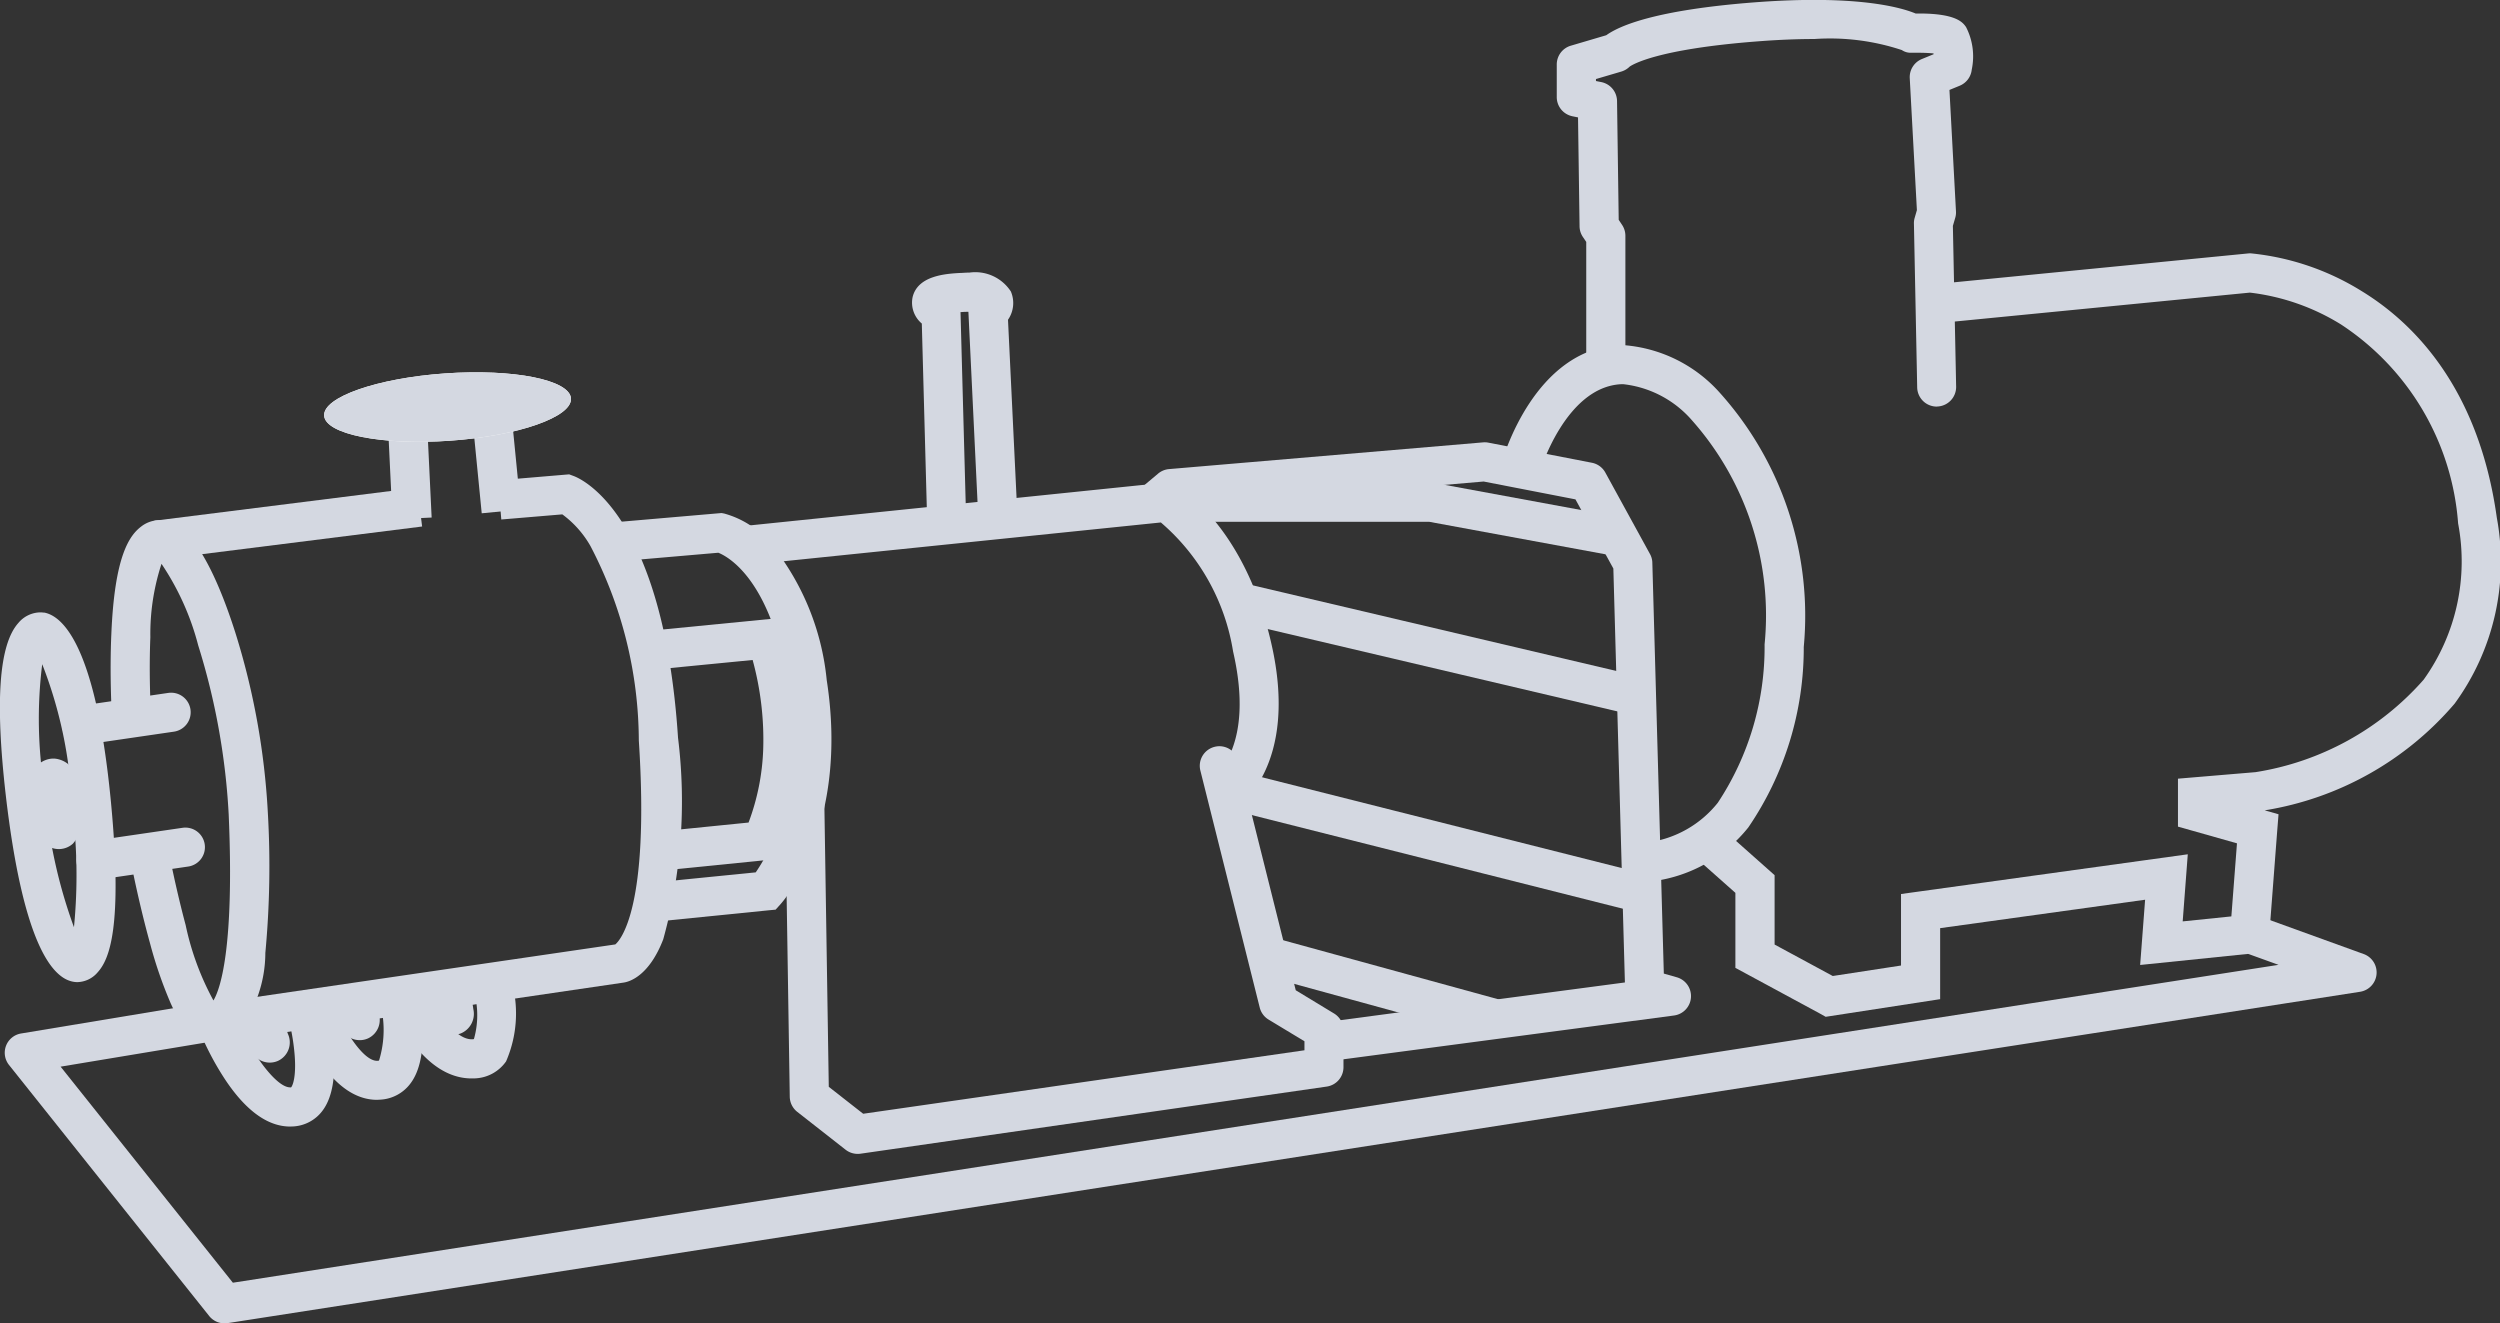
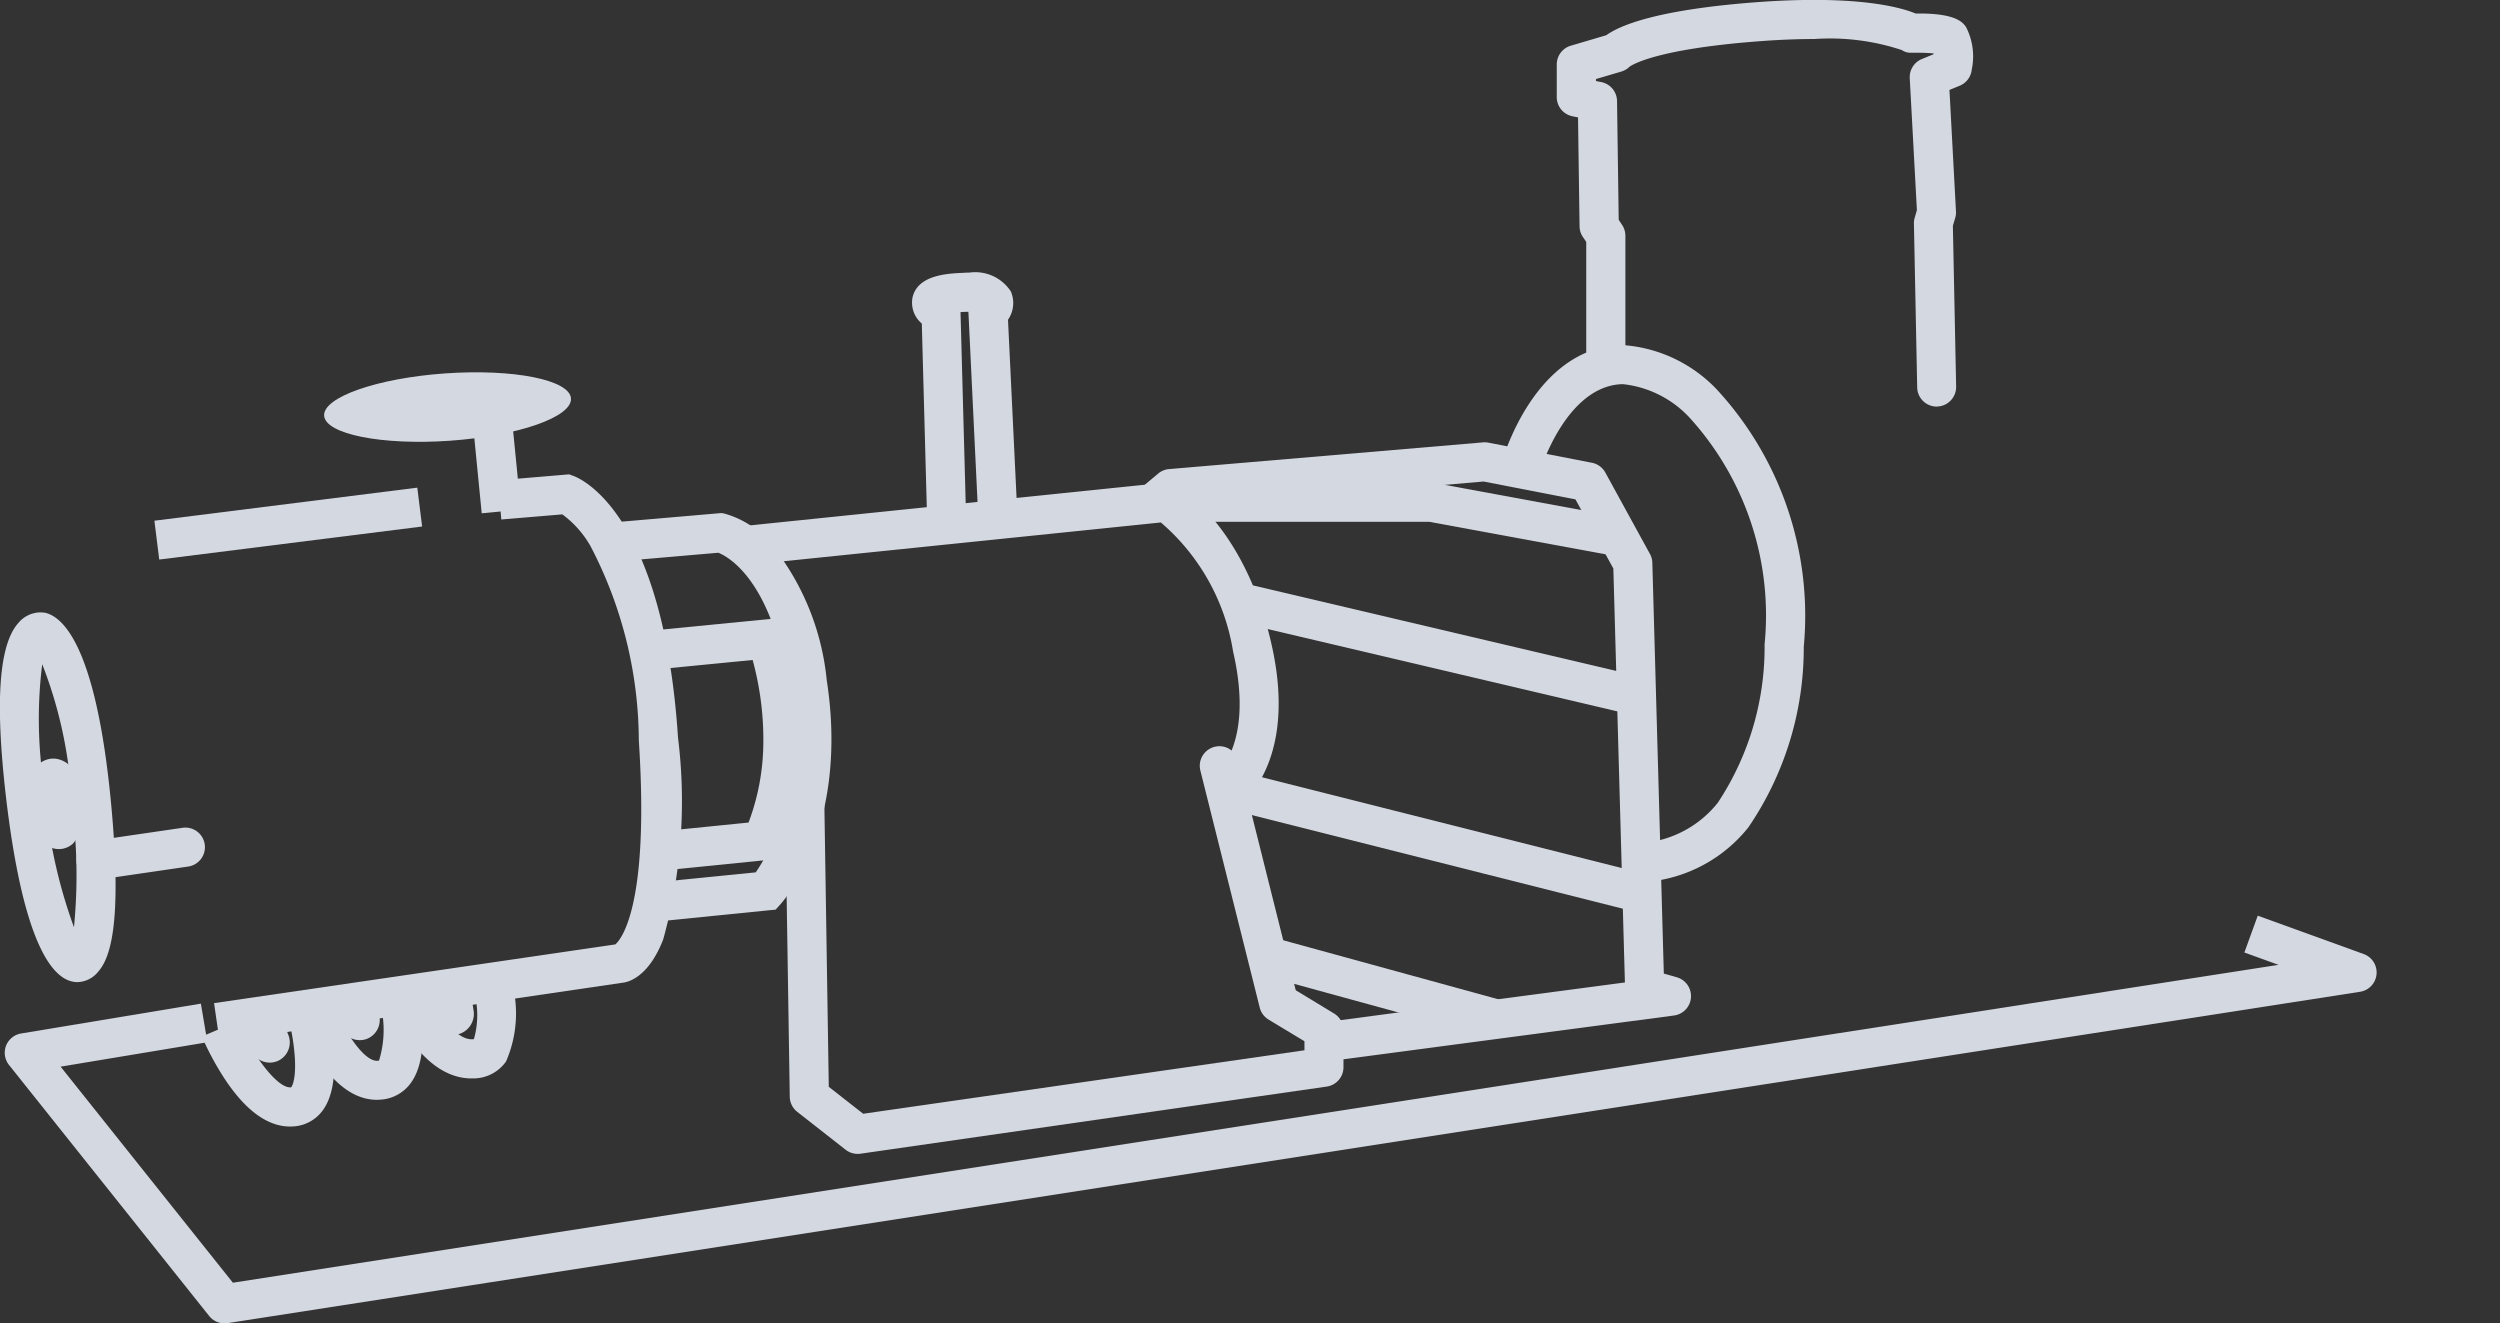
<svg xmlns="http://www.w3.org/2000/svg" width="76.637" height="40.566" viewBox="0 0 76.637 40.566">
  <rect x="0" y="0" width="76.637" height="40.566" fill="#333333" stroke="none" />
  <defs>
    <style>.a{fill:#d4d8e1;}.b{fill:#fff;}</style>
  </defs>
  <g transform="translate(0.599 0.599)">
    <path class="a" d="M22915.1-10683.1a.772.772,0,0,1,.107.008l.023,0c.563.113,1.578,1.019,2.037,5.806.369,3.871-.057,4.834-.408,5.221a.84.84,0,0,1-.623.3.664.664,0,0,1-.1-.008c-.668-.094-1.566-1.173-2.094-5.731-.33-2.885-.205-4.607.385-5.269A.894.894,0,0,1,22915.1-10683.1Zm1.033,9.657a16.3,16.3,0,0,0-.061-3.725,13.431,13.431,0,0,0-.912-4.343,13.6,13.6,0,0,0,.074,3.868A15.442,15.442,0,0,0,22916.135-10673.444Z" transform="translate(-22914.465 10701.273)" />
    <path class="a" d="M.105-.6a.772.772,0,0,1,.716.56,3.561,3.561,0,0,1,.224.934A1.246,1.246,0,0,1,.839,1.958a.64.64,0,0,1-.464.2c-.572,0-.781-.664-.9-1.243C-.592.587-.77-.284-.156-.546A.66.66,0,0,1,.105-.6Z" transform="matrix(0.998, 0.07, -0.07, 0.998, 0.938, 23.248)" />
-     <path class="a" d="M22917.232-10677.925a.6.6,0,0,1-.594-.514.6.6,0,0,1,.508-.68l2.738-.4a.6.6,0,0,1,.68.508.6.6,0,0,1-.508.68l-2.738.4A.657.657,0,0,1,22917.232-10677.925Z" transform="translate(-22915.324 10700.161)" />
    <path class="a" d="M22917.232-10677.925a.6.6,0,0,1-.594-.514.6.6,0,0,1,.508-.68l2.738-.4a.6.6,0,0,1,.68.508.6.6,0,0,1-.508.68l-2.738.4A.657.657,0,0,1,22917.232-10677.925Z" transform="translate(-22914.887 10704.296)" />
-     <path class="a" d="M22921.918-10671.188a1.03,1.03,0,0,1-.133-.008c-.58-.067-.926-.673-1.16-1.193a13.161,13.161,0,0,1-.633-1.838c-.354-1.274-.59-2.514-.6-2.565l1.18-.223c0,.011.207,1.089.512,2.229a8.467,8.467,0,0,0,.852,2.311c.191-.317.65-1.527.467-5.713a21.065,21.065,0,0,0-.934-5.172,8.133,8.133,0,0,0-1.125-2.5,6.91,6.91,0,0,0-.342,2.252c-.047,1.15.012,2.22.014,2.23l-1.2.068c0-.048-.064-1.168-.01-2.395.1-2.4.551-3.027.928-3.308a.917.917,0,0,1,.969-.085c.816.386,1.482,2.026,1.9,3.334a22.384,22.384,0,0,1,1,5.523,28.535,28.535,0,0,1-.076,4.309,3.962,3.962,0,0,1-.846,2.434A1.107,1.107,0,0,1,22921.918-10671.188Z" transform="translate(-22915.992 10702.545)" />
    <path class="a" d="M22920.639-10686.444l-.148-1.191,8.059-1.013.148,1.191Z" transform="translate(-22916.357 10702.998)" />
    <path class="a" d="M22923.328-10671.834l-.172-1.187,12.3-1.8c.152-.127,1.057-1.112.721-6.249a12.966,12.966,0,0,0-1.482-5.962,3.116,3.116,0,0,0-.863-.972l-1.871.157-.1-1.2,2.18-.184.125.046c.281.1,2.766,1.211,3.213,8.031a15.875,15.875,0,0,1-.453,6.175c-.434,1.127-1.035,1.3-1.209,1.327Z" transform="translate(-22917.193 10703.173)" />
-     <path class="a" d="M22931.271-10688.655l-.121-2.521,1.2-.057.121,2.521Z" transform="translate(-22919.838 10703.978)" />
    <path class="a" d="M22935.178-10688.927l-.246-2.5,1.2-.117.246,2.5Z" transform="translate(-22921.01 10704.063)" />
-     <ellipse class="b" cx="3.791" cy="1.034" rx="3.791" ry="1.034" transform="matrix(0.998, -0.07, 0.07, 0.998, 9.265, 11.113)" />
    <path class="a" d="M3.791,0C5.884,0,7.582.463,7.582,1.034s-1.7,1.034-3.791,1.034S0,1.6,0,1.034,1.7,0,3.791,0Z" transform="matrix(0.998, -0.07, 0.07, 0.998, 9.265, 11.113)" />
    <path class="a" d="M22925.529-10661.991c-.684,0-1.354-.482-1.99-1.437a8.813,8.813,0,0,1-.717-1.324l1.105-.465c.408.966,1.172,2.025,1.6,2.025l.031,0c.047-.047.16-.312.111-.971a6.449,6.449,0,0,0-.154-.987l1.164-.291c.086.341.48,2.089-.145,2.947a1.2,1.2,0,0,1-.914.5Z" transform="translate(-22917.234 10695.926)" />
    <path class="a" d="M22925.426-10663.893a.624.624,0,0,1-.5-.259,1.658,1.658,0,0,1-.105-.157c-.068-.113-.162-.284-.287-.521l1.063-.559c.018.035.035.067.053.1l.119-.05c0,.006.068.16.129.318.039.1.066.182.088.246a.623.623,0,0,1-.3.827A.617.617,0,0,1,22925.426-10663.893Z" transform="translate(-22917.76 10695.868)" />
    <path class="a" d="M22925.486-10662.121c-.687,0-1.326-.469-1.9-1.395a7.459,7.459,0,0,1-.621-1.276l1.129-.4c.279.774.932,1.875,1.391,1.875h.02c.031,0,.031,0,.047-.023a3.19,3.19,0,0,0,.008-1.818l1.172-.268c.072.321.406,1.968-.219,2.8a1.234,1.234,0,0,1-.934.5Z" transform="translate(-22914.527 10695.237)" />
    <path class="a" d="M22925.426-10663.893a.624.624,0,0,1-.5-.259,1.658,1.658,0,0,1-.105-.157c-.068-.113-.162-.284-.287-.521l1.063-.559c.018.035.035.067.053.1l.119-.05c0,.006.068.16.129.318.039.1.066.182.088.246a.623.623,0,0,1-.3.827A.617.617,0,0,1,22925.426-10663.893Z" transform="translate(-22915.002 10695.18)" />
    <path class="a" d="M22925.727-10663c-1.492,0-2.332-1.948-2.424-2.176l1.109-.453c.2.472.77,1.429,1.318,1.429h.029a.139.139,0,0,0,.039-.007,2.661,2.661,0,0,0-.061-1.646l1.156-.323a3.689,3.689,0,0,1-.109,2.653,1.218,1.218,0,0,1-.947.521C22925.8-10663,22925.764-10663,22925.727-10663Z" transform="translate(-22911.869 10695.46)" />
    <path class="a" d="M.46,1.2A.771.771,0,0,1-.1.921,5.7,5.7,0,0,1-.48.456L-.276.3-.292.272-.117.183l.6-.448.08.1L.778-.272c0,.006.08.158.15.318a2.581,2.581,0,0,1,.1.269.649.649,0,0,1-.248.8A.617.617,0,0,1,.46,1.2Z" transform="matrix(0.985, 0.174, -0.174, 0.985, 12.953, 29.846)" />
    <path class="a" d="M22942.238-10674.994l-.117-1.193,3.113-.311a5.658,5.658,0,0,0,.658-1.3,8.846,8.846,0,0,0,.33-4.406c-.508-3.261-1.832-3.971-2.135-4.092l-3.184.275-.1-1.2,3.383-.292.08.015a2.835,2.835,0,0,1,1.41.9,7.857,7.857,0,0,1,1.734,4.206c.693,4.458-1.324,6.768-1.41,6.863l-.156.174-.232.022Z" transform="translate(-22922.666 10702.641)" />
    <path class="a" d="M22943.16-10675.111l-.121-1.193,2.553-.257a7.069,7.069,0,0,0,.449-2.242,9.254,9.254,0,0,0-.324-2.741l-2.939.287-.117-1.193,3.9-.382.156.441a10.55,10.55,0,0,1,.525,3.647,7.3,7.3,0,0,1-.725,3.041l-.152.271-.309.03Z" transform="translate(-22923.244 10701.177)" />
    <path class="a" d="M22961.773-10678.855l-.645-1.012-.01.006c.053-.036,1.268-.923.6-3.825a6.58,6.58,0,0,0-2.215-3.96l-12.643,1.3-.121-1.193,13.041-1.343.166.091c.084.048,2.105,1.2,2.939,4.836C22963.76-10680.168,22961.855-10678.907,22961.773-10678.855Z" transform="translate(-22924.516 10703.063)" />
    <path class="a" d="M22951.01-10664.648a.6.6,0,0,1-.369-.127l-1.482-1.161a.6.6,0,0,1-.23-.463l-.139-8.919a.6.6,0,0,1,.59-.609h.01a.6.6,0,0,1,.6.59l.135,8.633,1.055.826,13.527-1.946v-.276l-1.1-.665a.6.6,0,0,1-.271-.367l-1.82-7.266a.6.6,0,0,1,.436-.728.591.591,0,0,1,.146-.019.6.6,0,0,1,.582.455l1.76,7.026,1.174.712a.6.6,0,0,1,.289.513v1.134a.6.6,0,0,1-.514.594l-14.295,2.058A.635.635,0,0,1,22951.01-10664.648Z" transform="translate(-22925.318 10699.421)" />
    <path class="a" d="M22970.354-10671.705a.6.6,0,0,1-.6-.521.6.6,0,0,1,.518-.674l9.1-1.206-.354-12.689-1.162-2.12-2.814-.547-9.354.8-.332.277a.6.6,0,0,1-.844-.074.6.6,0,0,1,.074-.846l.477-.4a.6.6,0,0,1,.334-.138l9.627-.819a.559.559,0,0,1,.166.009l3.172.616a.6.6,0,0,1,.41.3l1.367,2.494a.574.574,0,0,1,.074.271l.352,12.594.4.114a.6.6,0,0,1,.432.621.6.6,0,0,1-.52.55l-10.445,1.384A.525.525,0,0,1,22970.354-10671.705Z" transform="translate(-22930.16 10703.624)" />
    <path class="a" d="M22979.246-10686.643l-5.549-1.023h-7.682v-1.2h7.791l.055.01,5.6,1.033Z" transform="translate(-22930.482 10703.063)" />
    <path class="a" d="M22980.457-10680.436l-11.967-2.818.273-1.168,11.967,2.818Z" transform="translate(-22931.293 10701.688)" />
    <path class="a" d="M22980.725-10670.29l-12.244-3.09.293-1.164,12.244,3.09Z" transform="translate(-22931.293 10697.619)" />
    <path class="a" d="M22975.715-10665.429l-7.012-1.924.316-1.158,7.012,1.924Z" transform="translate(-22930.641 10696.637)" />
    <path class="a" d="M22994.756-10697.871a.6.6,0,0,1-.6-.588l-.1-5.018a.562.562,0,0,1,.023-.18l.068-.236-.219-4.045a.6.6,0,0,1,.373-.588l.357-.146v-.025c-.135-.014-.314-.021-.49-.021-.055,0-.109,0-.16,0h-.033a.479.479,0,0,1-.289-.082,6.994,6.994,0,0,0-2.682-.339c-.5,0-1.084.021-1.762.074-3.078.238-3.816.714-3.9.772a.613.613,0,0,1-.256.152l-.777.229v.061l.166.033a.6.6,0,0,1,.48.58l.051,3.641.1.151a.6.6,0,0,1,.105.34v3.843a.6.6,0,0,1-.6.6.6.6,0,0,1-.6-.6v-3.656l-.1-.148a.593.593,0,0,1-.105-.332l-.047-3.337-.172-.035a.6.6,0,0,1-.48-.588v-1a.6.6,0,0,1,.43-.575l1.088-.321c.416-.3,1.531-.773,4.518-1.006,3.129-.241,4.5.147,4.965.34h.107c1.143,0,1.342.277,1.439.416a1.966,1.966,0,0,1,.174,1.306.6.6,0,0,1-.369.492l-.314.129.2,3.721a.581.581,0,0,1-.023.2l-.072.247.1,4.926a.6.6,0,0,1-.588.611Z" transform="translate(-22935.984 10709.736)" />
-     <path class="a" d="M22993.221-10675.662l-.178-.1-2.59-1.4v-2.3l-1.127-1,.8-.9,1.529,1.358v2.127l1.783.964,2.092-.321v-2.192l.518-.072,8.273-1.146-.156,2.057,1.492-.153.172-2.24-1.809-.512v-1.47l2.379-.2a8.654,8.654,0,0,0,5.152-2.834,6.222,6.222,0,0,0,1.057-4.791,7.994,7.994,0,0,0-3.592-6.1,6.807,6.807,0,0,0-2.791-.975l-9.357.917-.117-1.193,9.453-.928.045,0a7.909,7.909,0,0,1,3.393,1.152c1.59.969,3.6,2.963,4.154,6.962a7.368,7.368,0,0,1-1.295,5.69,9.678,9.678,0,0,1-5.822,3.271l.424.12-.039.489-.285,3.729-.5.051-3.418.351.152-2-6.283.871v2.177Z" transform="translate(-22937.854 10706.233)" />
    <path class="a" d="M22985.316-10678.555l-.191-1.184a3.3,3.3,0,0,0,2.156-1.218,8.639,8.639,0,0,0,1.434-4.854,9.01,9.01,0,0,0-2.225-6.868,3.265,3.265,0,0,0-2.1-1.108l-.078,0c-1.7.092-2.479,2.657-2.484,2.684l-1.156-.328c.041-.139,1-3.415,3.574-3.554.047,0,.094,0,.143,0a4.388,4.388,0,0,1,2.955,1.462,10.231,10.231,0,0,1,2.572,7.789,9.757,9.757,0,0,1-1.7,5.534A4.482,4.482,0,0,1,22985.316-10678.555Z" transform="translate(-22935.221 10704.966)" />
    <path class="a" d="M22954.889-10690.594l-.164-6.054a.835.835,0,0,1-.283-.806c.156-.667,1.025-.719,1.445-.744.076,0,.184-.012.3-.012a1.3,1.3,0,0,1,1.268.58.9.9,0,0,1-.088.866l.281,5.846-1.2.057-.295-6.146c-.059,0-.125,0-.2.007l-.041,0v.028l.172,6.342Z" transform="translate(-22927.066 10705.967)" />
    <path class="a" d="M22920.811-10657.129a.6.6,0,0,1-.469-.226l-6.135-7.694a.6.6,0,0,1-.092-.589.6.6,0,0,1,.463-.377l5.51-.915.2,1.184-4.5.748,5.281,6.623,62.709-9.744-1.047-.378.41-1.129,3.248,1.176a.6.6,0,0,1,.393.622.6.6,0,0,1-.506.535l-65.367,10.157A.581.581,0,0,1,22920.811-10657.129Z" transform="translate(-22914.529 10697.097)" />
  </g>
</svg>